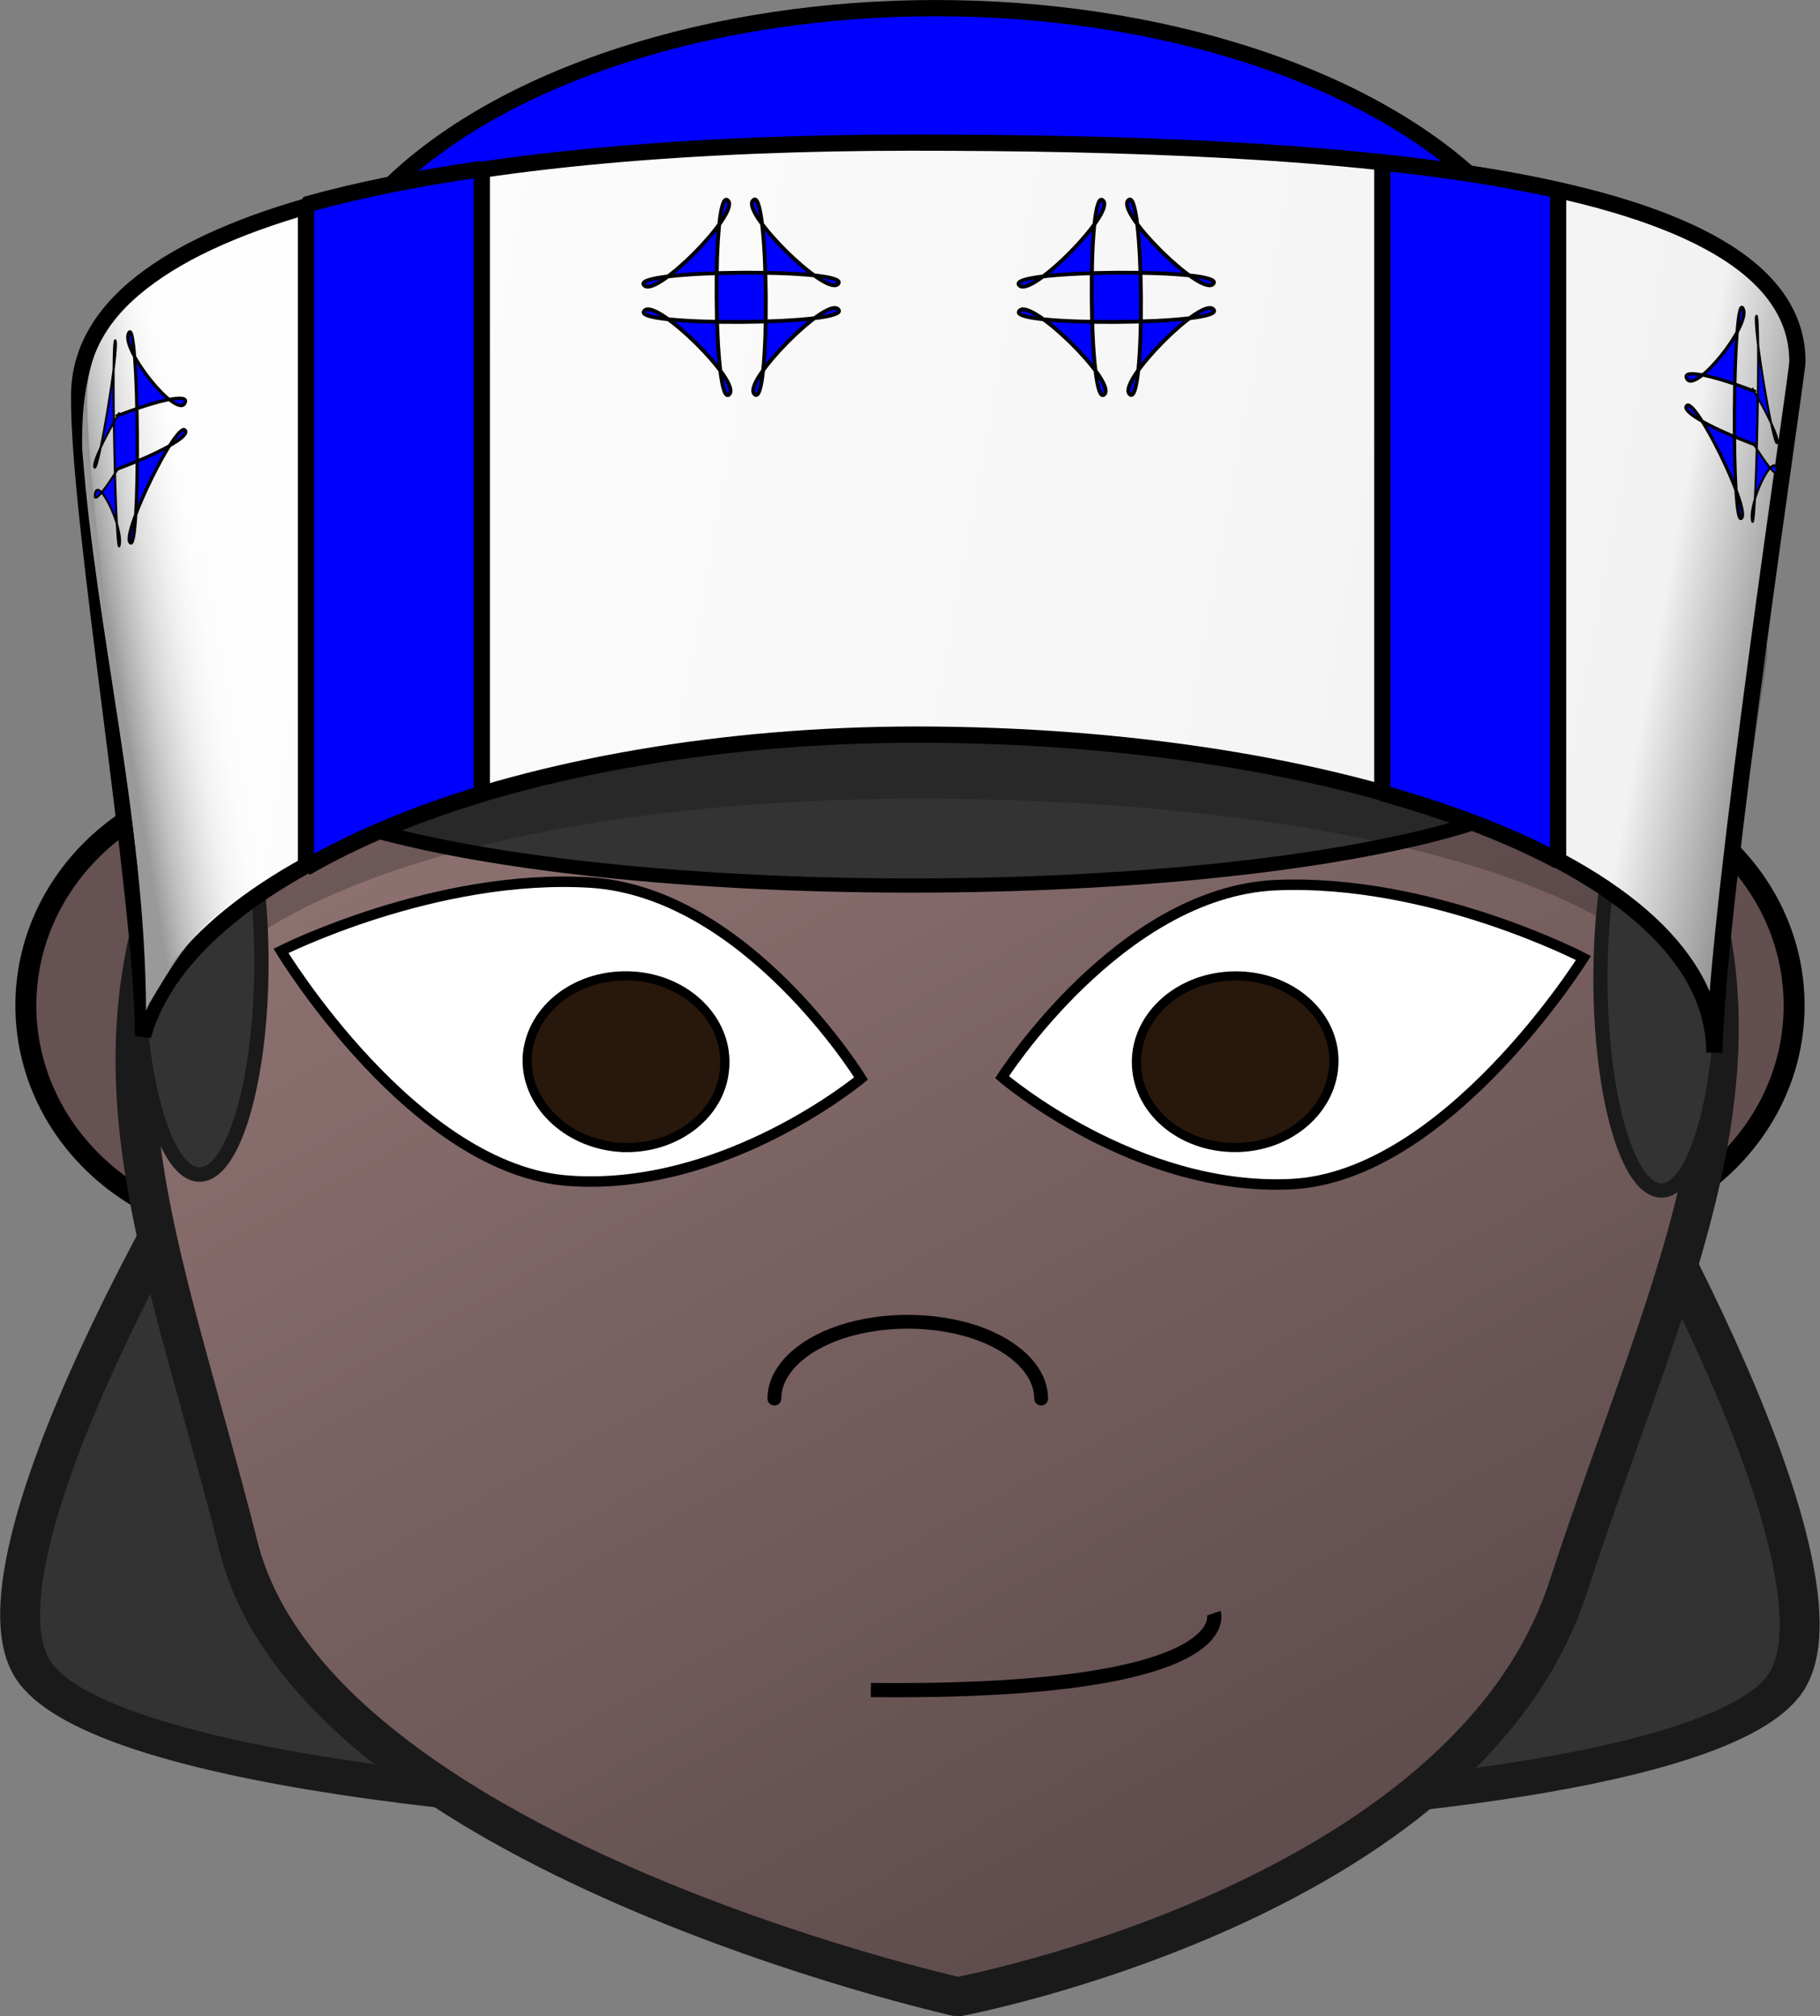
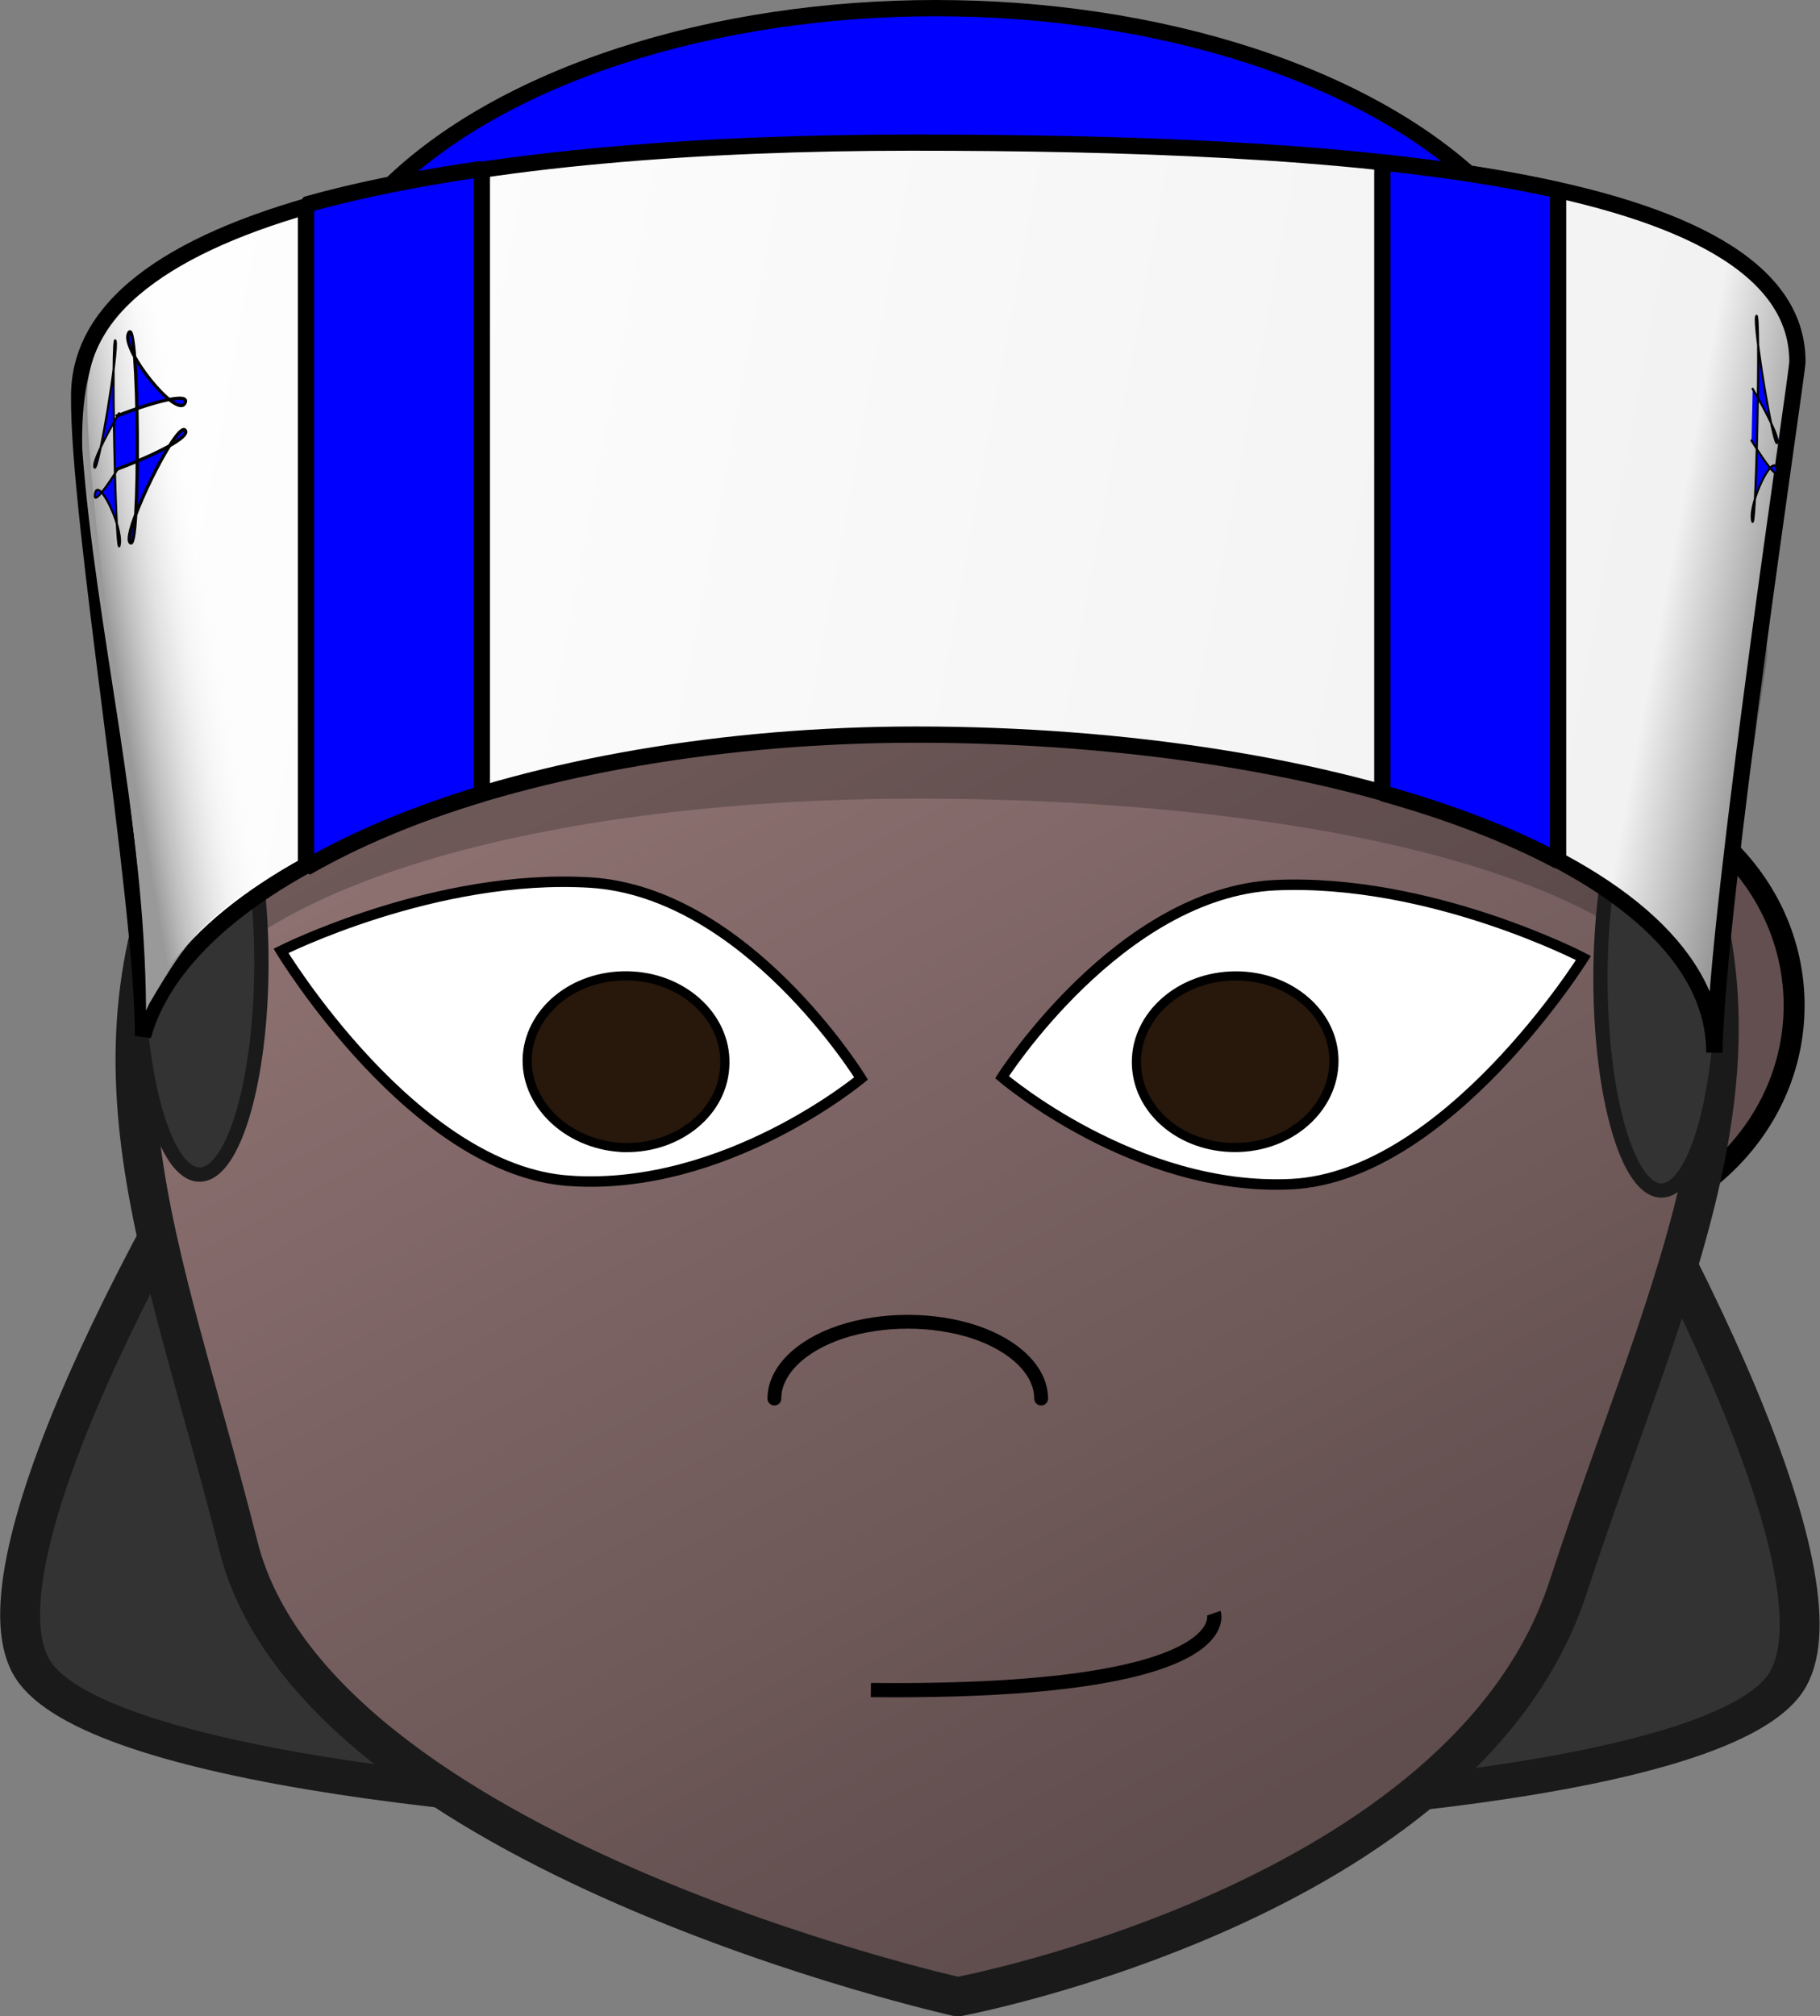
<svg xmlns="http://www.w3.org/2000/svg" version="1.1" viewBox="0 0 2304.5 2551.6" xml:space="preserve">
  <rect x="0" y="0" width="2304.5" height="2551.6" fill="#808080" stroke="none" />
  <defs>
    <linearGradient id="c" x1="358.83" x2="425.5" y1="272.04" y2="393.99" gradientTransform="matrix(14.743 0 0 14.743 -4513.4 -3601.2)" gradientUnits="userSpaceOnUse">
      <stop stop-color="#9a7b7b" offset="0" />
      <stop stop-color="#604d4d" offset="1" />
    </linearGradient>
    <linearGradient id="b" x1="-8.378" x2="163.15" y1="11.885" y2="44.268" gradientTransform="matrix(12.272 0 0 12.45 217.21 375.24)" gradientUnits="userSpaceOnUse">
      <stop stop-color="#fff" offset="0" />
      <stop stop-color="#fefefe" offset=".04" />
      <stop stop-color="#f2f2f2" offset=".934" />
      <stop stop-color="#999" offset="1" />
    </linearGradient>
    <linearGradient id="a" x1="-6.291" x2="5.198" y1="45.022" y2="41.681" gradientTransform="matrix(11.151 0 0 18.738 198.6 -99.178)" gradientUnits="userSpaceOnUse">
      <stop stop-color="#999" offset="0" />
      <stop stop-color="#fff" stop-opacity="0" offset="1" />
    </linearGradient>
  </defs>
  <path transform="matrix(1.852 1.25 -1.424 1.626 -1345.6 -773.05)" d="m1211.9-189.13c106.14-80.147 858.52 238.34 874.86 370.34 16.339 131.99-635.67 624.33-758.15 572.48-122.48-51.847-222.85-862.67-116.71-942.82z" fill="#333" stroke="#1a1a1a" stroke-linecap="round" stroke-linejoin="bevel" stroke-width="21.611" />
-   <ellipse cx="336.67" cy="1272.6" rx="303.92" ry="286.43" fill="#665252" stroke="#000" stroke-linecap="round" stroke-linejoin="bevel" stroke-width="26.537" />
  <ellipse cx="1967.8" cy="1272.6" rx="303.92" ry="286.43" fill="#634f4f" stroke="#000" stroke-linecap="round" stroke-linejoin="bevel" stroke-width="26.537" />
  <path d="m1180.8 576.42c-373.09 0.817-726.07 71.757-912.2 406.89-186.97 335.95-64.748 584.51 33.373 973.78s910.7 570.14 910.7 570.14 642.41-119.73 772.62-517.66c130.21-397.93 293.83-690.3 107.71-1026.3-186.13-335.14-539.11-406.08-912.21-406.89z" fill="url(#c)" stroke="#1a1a1a" stroke-linecap="round" stroke-linejoin="bevel" stroke-width="49.61" />
  <path d="m1635.2 1498.7c-197.03 9.785-366.39-135.36-366.39-135.36s148.4-233.21 345.43-242.99c197.03-8.97 390.71 92.142 390.71 92.142s-172.72 276.43-369.75 286.21z" fill="#fff" stroke="#000" stroke-width="13.229px" />
  <path d="m1570.7 1452.2c-69.589 3.263-128.28-42.402-131.63-102.74-3.355-59.526 49.467-110.9 119.06-114.16 68.751-3.263 127.44 42.401 130.79 101.93 3.355 60.342-49.467 111.71-118.22 114.97z" fill="#28170b" stroke="#000" stroke-width="11.576px" />
  <path d="m1318.3 1770.1c0-34.522-32.527-67.012-84.236-84.272-52.543-17.261-116.76-17.261-169.31 0-51.706 17.26-84.233 49.751-84.233 84.272" fill="none" stroke="#000" stroke-linecap="round" stroke-linejoin="bevel" stroke-width="17.484px" />
  <path d="m722.21 1494.6c197.03 13.046 368.06-129.65 368.06-129.65s-144.21-234.84-342.07-247.89c-197.03-12.231-392.38 86.434-392.38 86.434s168.52 278.87 366.39 291.1z" fill="#fff" stroke="#000" stroke-width="13.229px" />
  <path d="m785.09 1452.2c68.751 4.077 128.28-40.771 132.47-100.29 5.03-60.341-47.789-112.53-116.54-116.6-69.589-4.077-128.28 40.77-133.31 100.3-4.192 59.526 48.629 111.71 117.38 116.6z" fill="#28170b" stroke="#000" stroke-width="11.576px" />
-   <ellipse cx="1153.8" cy="952.3" rx="840.04" ry="168.48" fill="#333" stroke="#000" stroke-linecap="round" stroke-linejoin="bevel" stroke-width="18" />
  <ellipse cx="1184.9" cy="461.6" rx="799.16" ry="451.3" fill="#00f" stroke="#000" stroke-linecap="round" stroke-linejoin="bevel" stroke-width="20.589" />
  <path d="m1160.3 414.44c-537.31 0-1003.2 205.9-1003.2 438-1.548 151.22 38.704 318.46 38.704 485.94 60.695-210.21 475.97-327.35 966.39-327.55 537.35 0 1013.3 115.86 1013.3 347.97 3.075-178.34 62.665-517.28 62.212-530.03-0.012-232.1-540.03-414.33-1077.4-414.33z" fill-opacity=".224" />
  <ellipse cx="2103.7" cy="1238.3" rx="77.186" ry="268.47" fill="#333" stroke="#1a1a1a" stroke-linecap="round" stroke-linejoin="bevel" stroke-width="18" />
  <ellipse cx="252.72" cy="1218.2" rx="78.309" ry="268.41" fill="#333" stroke="#1a1a1a" stroke-linecap="round" stroke-linejoin="bevel" stroke-width="18.128" />
  <path d="m1154.5 180.48c-534.99 0-1054.3 80.251-1054.3 320.64-1.542 156.62 80.904 636.56 80.904 810.02 60.433-217.72 490.52-381.19 978.83-381.39 535.03 0 1010.8 162.15 1010.8 402.55 3.061-184.71 105.64-861.48 105.18-874.69-0.011-240.39-586.35-277.13-1121.3-277.12z" fill="url(#b)" stroke="#000" stroke-linecap="round" stroke-linejoin="bevel" stroke-width="20.545" />
-   <path transform="matrix(1.73 .067 -.067 1.73 -151.46 144.37)" d="m622.14 39.505c7.907 9.275-48.714 71.342-58.675 64.318-16.128-11.374 155.84-19.264 140.82-6.46-9.275 7.907-71.342-48.714-64.318-58.675 11.374-16.128 19.264 155.84 6.46 140.82-7.907-9.275 48.714-71.342 58.675-64.318 16.128 11.374-155.84 19.264-140.82 6.46 9.275-7.907 71.342 48.714 64.318 58.675-11.374 16.128-19.264-155.84-6.46-140.82z" fill="#00f" stroke="#000" stroke-linecap="square" stroke-linejoin="round" stroke-width="2.8" />
  <g transform="matrix(1.239 0 0 1.239 -92.303 2474.9)" fill="#00f" stroke="#000" stroke-linecap="square" stroke-linejoin="round">
    <path d="m1865.7-1600.2c14.341 24.132 28.033 51.487 24.992 55.332-3.887 4.915-24.627-119.97-21.492-129.41 5.076-15.291-0.218 237.92-4.335 207.35-2.543-18.88 21.851-68.758 25.278-51.687 2.688 13.386-11.261-5.195-25.648-28.824" stroke-width="2.129" />
-     <path d="m1866.9-1543.6c-37.297-13.858-76.015-33.126-68.511-39.72 8.986-7.897 63.288 102.59 56.272 114.49-11.361 19.273-9.501-240.46 1.523-212.69 6.808 17.15-48.778 85.928-57.602 71.272-7.385-12.266 31.581-2.048 68.948 12.453" stroke-width="3.312" />
  </g>
-   <path transform="matrix(1.73 .067 -.067 1.73 323.54 144.37)" d="m622.14 39.505c7.907 9.275-48.714 71.342-58.675 64.318-16.128-11.374 155.84-19.264 140.82-6.46-9.275 7.907-71.342-48.714-64.318-58.675 11.374-16.128 19.264 155.84 6.46 140.82-7.907-9.275 48.714-71.342 58.675-64.318 16.128 11.374-155.84 19.264-140.82 6.46 9.275-7.907 71.342 48.714 64.318 58.675-11.374 16.128-19.264-155.84-6.46-140.82z" fill="#00f" stroke="#000" stroke-linecap="square" stroke-linejoin="round" stroke-width="2.8" />
  <path d="m610.08 213.84c-81.001 11.604-156.11 26.501-222.57 45.15v839.02c62.834-36.153 138.02-67.658 222.57-93.324v-790.85z" fill="#00f" stroke="#000" stroke-linecap="round" stroke-linejoin="bevel" stroke-width="20.589" />
  <path d="m1750.3 205.7v798.12c84.575 23.616 159.89 52.416 222.57 85.713v-848.72c-66.896-14.997-142.08-26.437-222.57-35.112z" fill="#00f" stroke="#000" stroke-linecap="round" stroke-linejoin="bevel" stroke-width="20.589" />
  <path d="m197.28 356.16c-53.072 39.978-95.875 81.032-93.16 211.71 17.142 232.57 79.367 466.03 80.802 711.23l4.163-8.95c52.498-89.318 63.354-96.449 157.52-170.4z" fill="url(#a)" />
  <g transform="matrix(-1.239 0 0 1.239 2462.3 2505.9)" fill="#00f" stroke="#000" stroke-linecap="square" stroke-linejoin="round">
    <path d="m1865.7-1600.2c14.341 24.132 28.033 51.487 24.992 55.332-3.887 4.915-24.627-119.97-21.492-129.41 5.076-15.291-0.218 237.92-4.335 207.35-2.543-18.88 21.851-68.758 25.278-51.687 2.688 13.386-11.261-5.195-25.648-28.824" stroke-width="2.129" />
    <path d="m1866.9-1543.6c-37.297-13.858-76.015-33.126-68.511-39.72 8.986-7.897 63.288 102.59 56.272 114.49-11.361 19.273-9.501-240.46 1.523-212.69 6.808 17.15-48.778 85.928-57.602 71.272-7.385-12.266 31.581-2.048 68.948 12.453" stroke-width="3.312" />
  </g>
  <path d="m1102.7 2139c469.85 4.746 434.26-97.293 434.26-97.293" fill="none" stroke="#000" stroke-width="18" />
</svg>